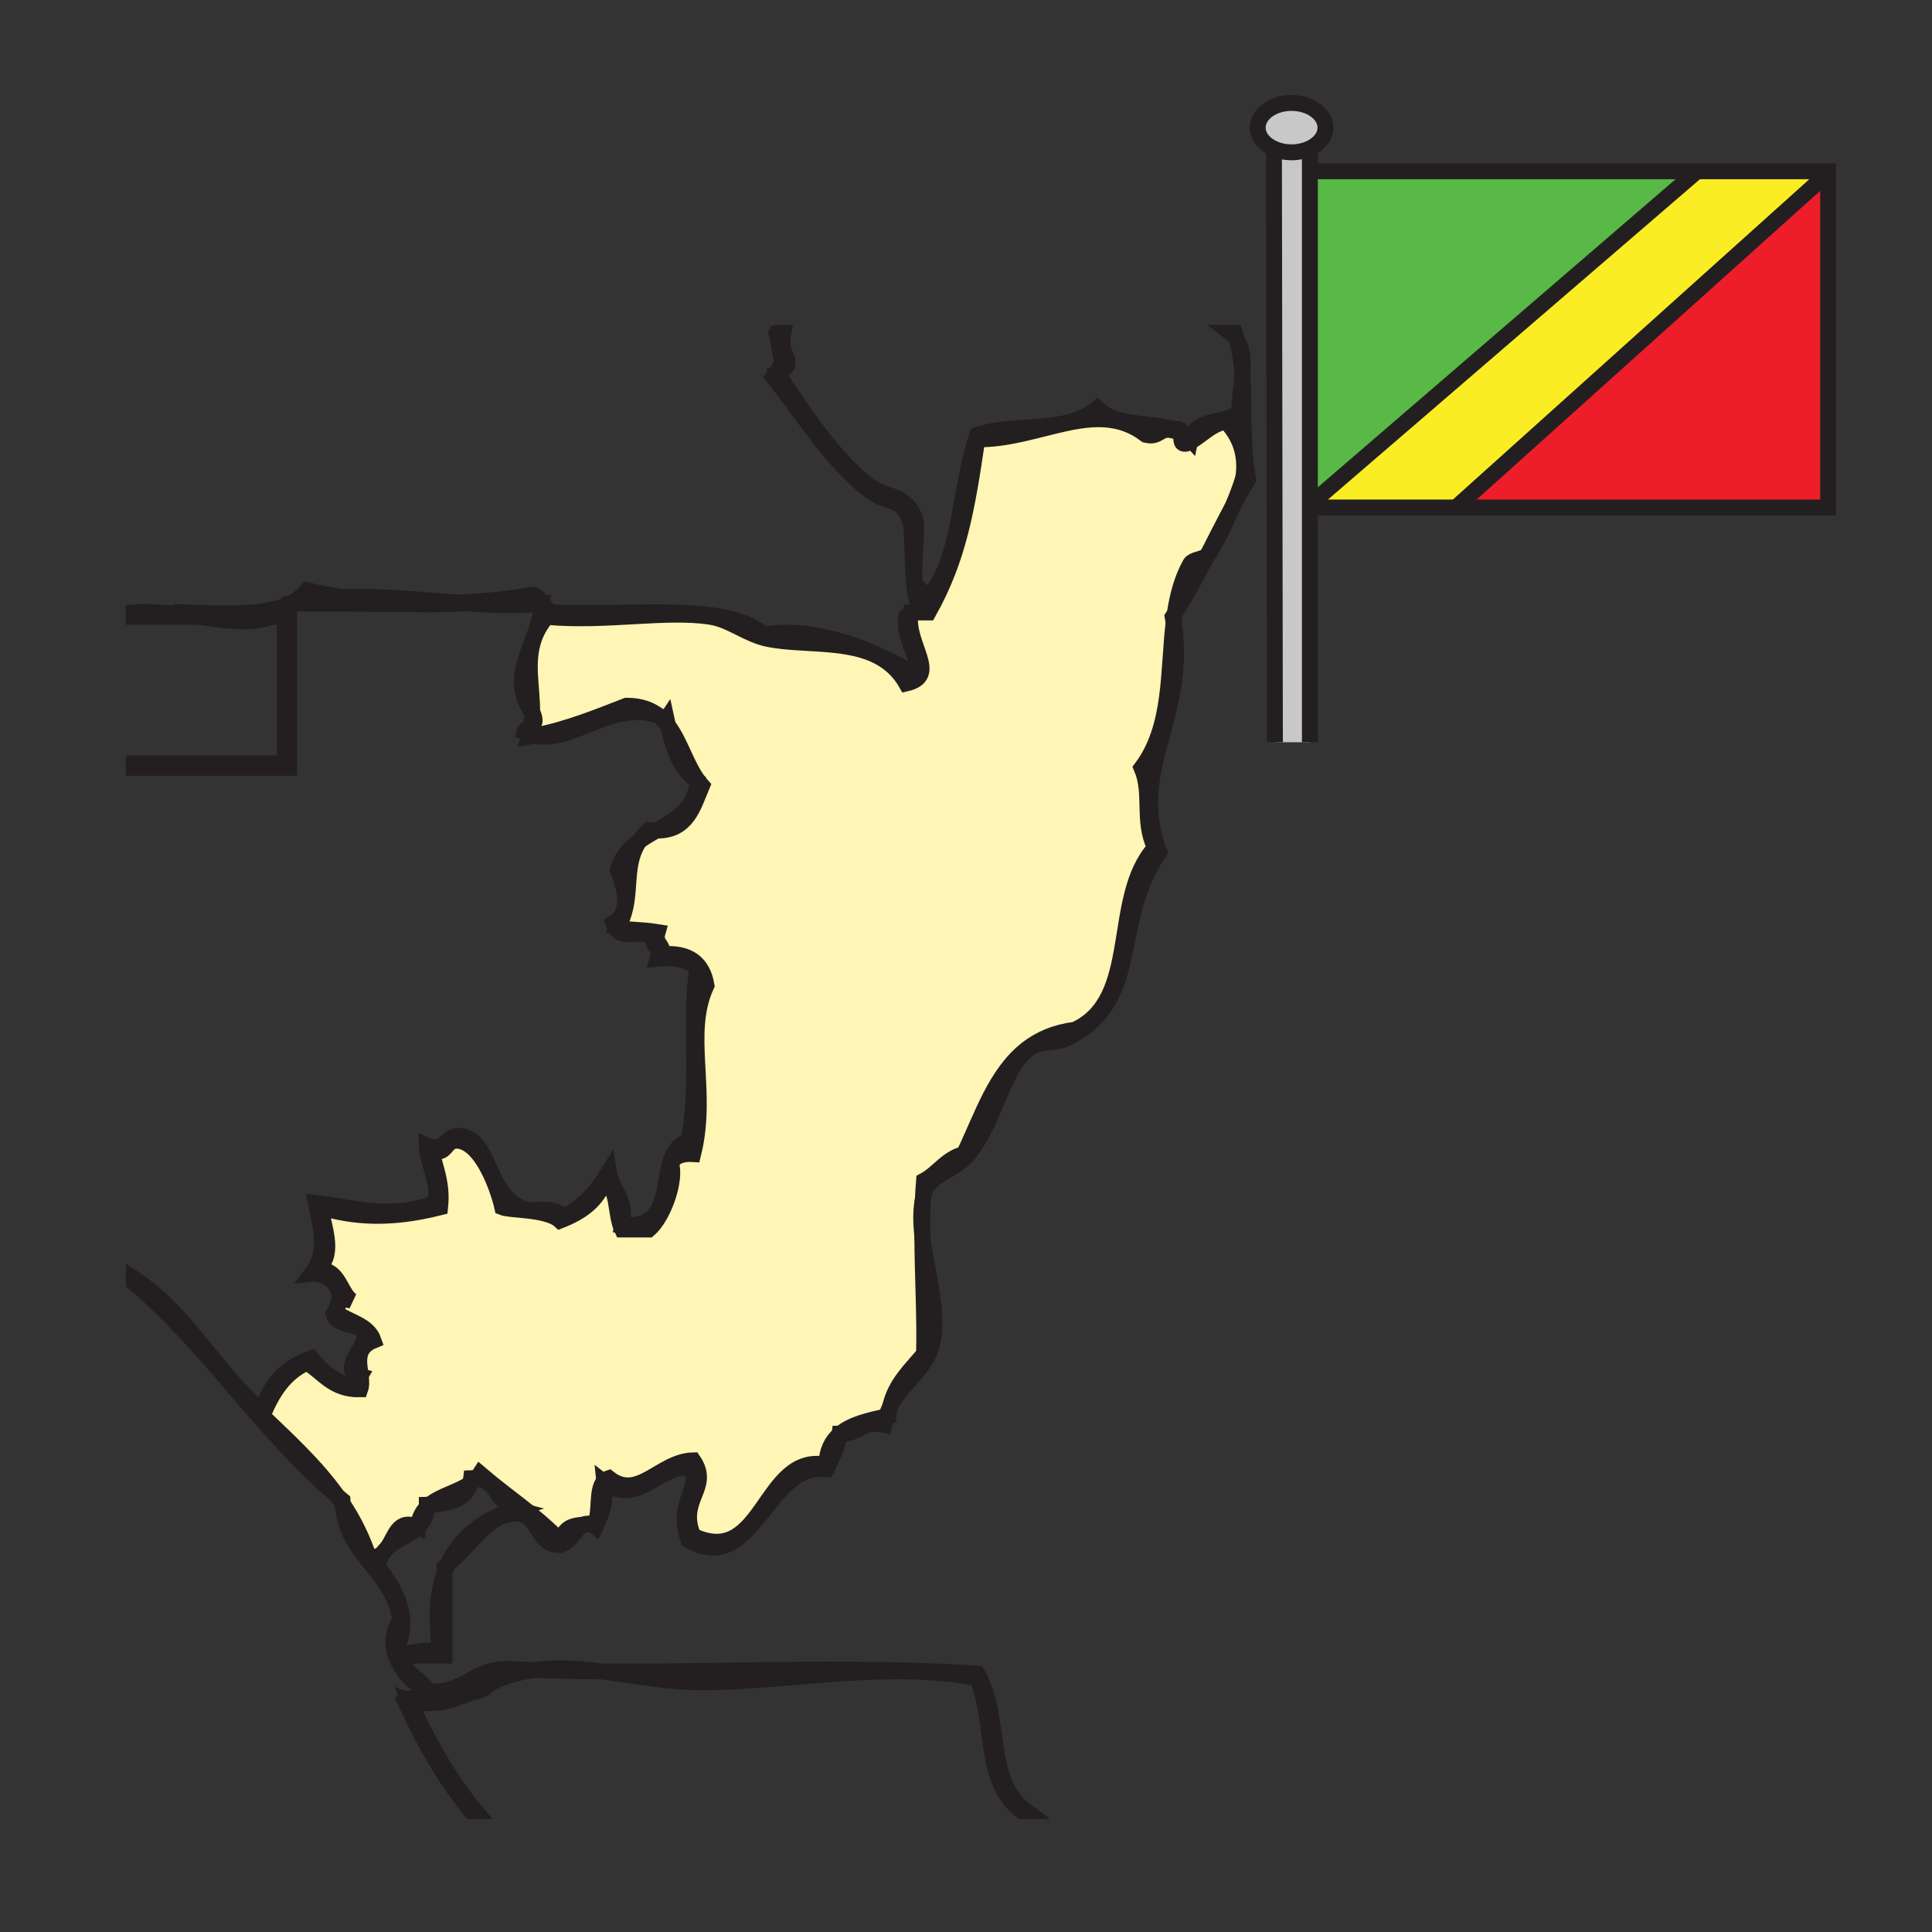
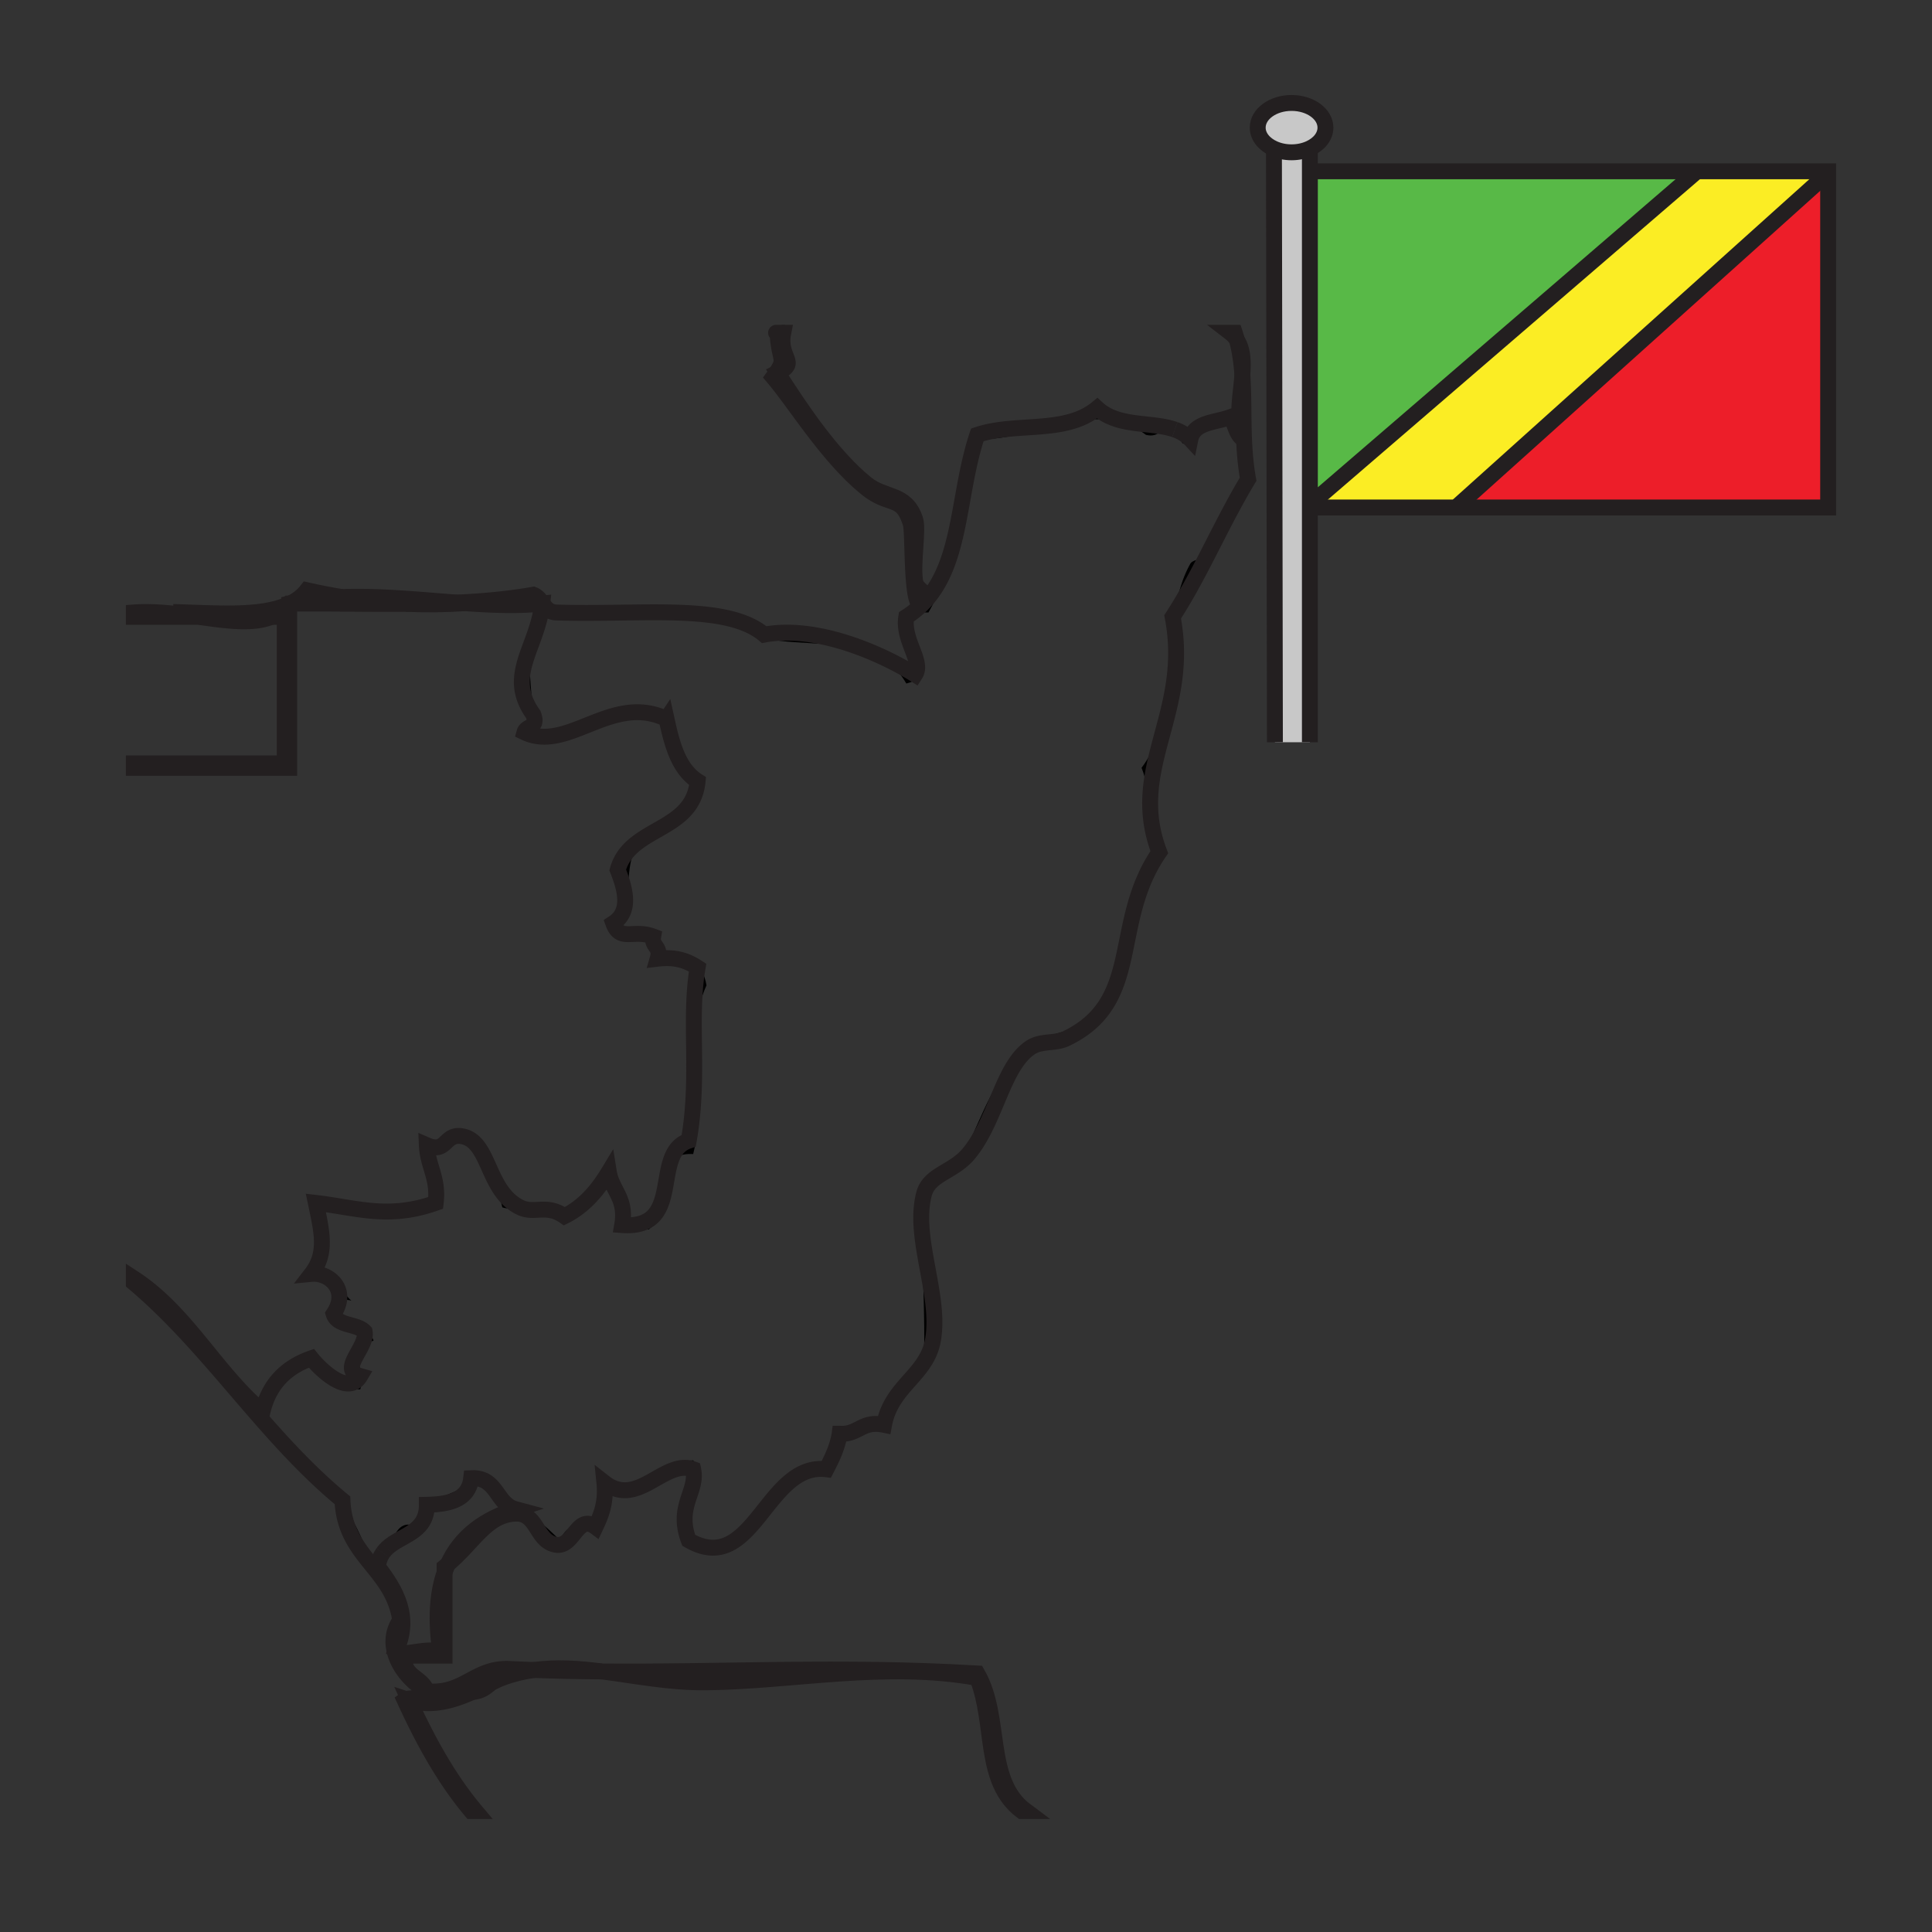
<svg xmlns="http://www.w3.org/2000/svg" width="850.89" height="850.89" viewBox="0 0 850.89 850.89" overflow="visible">
  <rect x="0" y="0" width="850.89" height="850.89" fill="#333333" stroke="none" />
  <path d="M381.54 213.04c8.21 6.63 17.51 3.74 21.51 15.64 1.56 4.65-1.27 19.03 0 27.37.57 3.76 5.85 5.03 5.18 7.82-.79.91-1.63 1.8-2.51 2.65-4.7.19-3.38-31.84-4.63-35.89-4-12.95-9.06-7.11-19.55-15.64-17.11-13.92-30.93-36.95-41.06-48.88 6.48-8.82 2.66-6.09 1.96-19.55h1.95c-1.67 11.34 7.85 13.02-1.95 17.6 10.2 15.96 23.99 36.67 39.1 48.88z" fill="#fff" />
  <path d="M546.98 155.75c.06.35.109.7.149 1.06.021.12.03.25.04.37.03.27.061.55.08.83.01.07.01.15.01.23.04.39.061.77.07 1.16.01.42.02.84.02 1.27 0 1.44-.069 2.92-.189 4.43-.37-5.25-1.07-10.38-2.42-15.41 1.17 1.79 1.87 3.83 2.24 6.06z" />
-   <path d="M291.6 420.29c.8-4.71-3.57-4.25-1.95-9.78-8.39-1.35-12.92-.74-17.6-1.96 1.76-3.03 2.79-6.07 3.44-9.09 2.15-10.03.03-19.9 6.08-29.02 2.37-1.7 4.94-3.17 7.52-4.65 13.53.24 16.17-10.44 20.11-19.8-.61-.68-1.18-1.39-1.73-2.13-5.32-7.22-7.85-17.24-13.28-24.35-.22-.94-.42-1.9-.63-2.85a30.47 30.47 0 0 0-3.53-1.44c-3.45-2.71-7.92-4.41-14.07-4.42-12.93 5-25.62 10.26-40.58 13.22-.72-.16-1.44-.35-2.16-.59.31-1.18.53-2.36.7-3.54 1.25-.8 2.16-1.95.98-5.18-.18-.25-.36-.51-.53-.76.15-11.1-2.91-22.09.87-32.75 1.14-3.2 2.89-6.37 5.53-9.51 26.62 2.39 52.64-3.13 72.34 0 8.76 1.4 16.23 8 25.42 9.78 14.23 2.75 32.33.63 46.1 6.63 5.81 2.54 10.86 6.51 14.51 12.92 15.1-3.48-.19-17.01 1.83-30.57.33-.22.66-.46.98-.71h6.96c13.28-23.64 17-45.53 21.51-76.26 13.22.16 25.84-4.13 37.8-6.79 12.98-2.89 25.181-3.86 36.5 4.84 5.98 1.42 5.75-3.37 11.73-1.96.359-.15.68-.28.97-.37h.01c.94.33 1.851.72 2.71 1.17.37 2.04-.72 5.55 2.17 5.07 6.49-2.63 9.96-8.29 17.601-9.78 6.31 6.54 8.84 14.51 7.82 23.47-.25 2.23-2.301 7.9-4.98 14.18-3.82 7.07-7.45 14.32-11.15 21.5-1.83 1.38-6.34 1.66-7.33 3.42-3.72 6.6-5.68 14.06-6.859 21.94-.311.51-.63 1.02-.96 1.52.16.82.3 1.64.43 2.45-2.6 21.78-.67 46.12-14.12 64.03 4.88 11.45.11 22.93 5.87 35.19-20.04 22.23-6.1 66.67-35.2 80.16-8.66 1.091-15.439 4.07-20.949 8.311-14.021 10.76-19.9 29.67-27.931 46.439-7.81 1.961-11.22 8.33-17.59 11.73-.22 2.65-.39 5.37-.51 8.14-.96 5-.87 10.351-.26 15.87.1 17.95 1.21 36.641.77 52.24-5.79 7.05-12.65 13-15 23.46-.65 1.29-1.21 2.66-1.67 4.13-7.63 1.66-15.19 3.38-20.24 7.61-.08 0-.16-.01-.24-.01-.01.09-.03.17-.05.26-3.43 2.979-5.64 7.189-5.82 13.43-27.82-5.72-27.49 45.88-58.65 31.28-6.8-16.141 8.31-21.09 0-33.24-14.57.29-23.98 18.11-37.15 7.83-6.32 2.15-3.32 13.62-5.87 19.55-1.04.26-2.01.44-2.92.58a3.82 3.82 0 0 0-2.26.311c-4.71.54-7.56.67-10.46 6.93-12.96-12.88-21.84-17.96-35.19-29.33-.47.74-1.01 1.41-1.61 2.03-.71-.09-1.47-.11-2.3-.07-.1.86-.25 1.66-.47 2.4-5.36 3.68-12.84 5.239-17.81 9.3l-1.27.03c0 .39 0 .77-.02 1.14-2.08 2.1-3.52 4.83-3.89 8.63-8.87-3.86-9.79 3.93-13.56 9.26 0 0 .01.01 0 .01-.69.641-1.32 1.351-1.87 2.131l-.01.02c-1.49 1.33-3.41 2.23-6.07 2.271-2.92-8.931-6.92-16.78-11.64-23.91-.04-.49-.07-1-.09-1.511-.75-.619-1.5-1.25-2.24-1.88-9.47-13.27-21.35-24.13-32.95-35.27 4.11-10.22 9.65-19.021 19.55-23.46 7.29 4.45 11.44 12.02 23.46 11.729.61-1.71.5-3.75.24-5.89-.7-5.75-2.49-12.31 5.63-15.61-2.36-6.77-10.23-8.029-15.65-11.729-.28-1.22-.38-2.26-.3-3.12.24-.6.43-1.19.57-1.76.87-1.32 2.74-1.65 5.6-.99-5.51-4.26-5.24-14.31-15.64-13.69 8.67-5.279 4-17.279 1.95-27.369 14.37 4.22 30.13 5.729 52.79 0 1.13-10.9-2.26-17.29-3.91-25.421 6.9 3.391 5.65-4.399 11.73-3.909 11.12.909 18.21 22.979 19.56 29.33 1.66.689 6.29.88 11.28 1.46 5.4.63 11.23 1.729 14.13 4.409 8.92-3.47 16.37-8.409 19.55-17.6 6.4 3.38 4.6 14.95 7.83 21.51h11.73c6.34-5.43 12.24-21.6 9.77-29.33 1.66-2.899 4.92-4.21 9.78-3.91 6.99-28.119-4.13-52.6 5.86-74.3-1.582-9.502-7.452-14.712-19.552-13.682z" fill="#fff5b4" />
  <path fill="#ed1e29" d="M805.15 77.66v145.85h-163v-.84L803.52 77.66z" />
  <path fill="#fbed24" d="M746.61 75.45h58.54v2.21h-1.63L642.15 222.67v.84h-62.93l-.03-3.24L746.61 76.1z" />
  <path fill="#58b947" d="M746.61 75.45v.65L579.19 220.27l-1.33-144.82z" />
  <path d="M553.92 56.21c0-6 6.68-10.87 14.91-10.87 8.24 0 14.92 4.87 14.92 10.87 0 3.83-2.73 7.21-6.85 9.14-2.33 1.09-5.101 1.73-8.07 1.73-2.84 0-5.5-.58-7.76-1.59-4.29-1.91-7.15-5.35-7.15-9.28z" fill="#c8c8c8" />
  <path d="M568.83 67.08c2.97 0 5.74-.64 8.07-1.73v261.54h-15.4l-.43-261.4c2.26 1.01 4.92 1.59 7.76 1.59z" fill="#c8c8c8" />
  <path d="M547.35 160.67c0-.43-.01-.85-.02-1.27.01.42.02.84.02 1.27zM547.33 159.4zM547.25 158.01c-.02-.28-.05-.56-.08-.83.04.27.06.55.08.83zM547.13 156.81zM546.46 189.45zM545.87 185.18zM543.82 146.56c.34 1.04.649 2.08.92 3.13a12.66 12.66 0 0 0-2.88-3.13h1.96zM542.75 223.31c-3.36 7.92-7.71 16.81-10.66 21.01-.13.18-.29.34-.49.49 3.7-7.18 7.33-14.43 11.15-21.5zM524.27 248.23c.99-1.76 5.5-2.04 7.33-3.42-4.47 8.7-9.05 17.3-14.189 25.36 1.179-7.88 3.139-15.34 6.859-21.94zM541.86 183.71c2.29 2.92 2.43 8 5.87 9.77a21.386 21.386 0 0 1-1.271-4.03c-.1-.46-.19-.93-.27-1.4-.08-.47-.141-.95-.19-1.43-.06-.47-.1-.95-.13-1.44-.46-6.51.8-13.58 1.29-20.08 1.03 14.4-.36 29.66 2.53 45.98-2.41 3.98-4.71 8.08-6.94 12.23 2.68-6.28 4.73-11.95 4.98-14.18 1.02-8.96-1.511-16.93-7.82-23.47-7.641 1.49-11.11 7.15-17.601 9.78-2.89.48-1.8-3.03-2.17-5.07 1.53.8 2.92 1.81 4.13 3.11 1.542-7.58 10.912-7.33 17.592-9.77z" />
  <path d="M517.43 189.2c1.891-.59 2.511.08 2.71 1.17-.86-.45-1.77-.84-2.71-1.17zM516.45 271.69c.33-.5.649-1.01.96-1.52-.2 1.31-.37 2.63-.53 3.97-.13-.81-.27-1.63-.43-2.45zM483.21 179.8c9.2 8.5 23.89 5.78 34.21 9.4-.29.09-.61.22-.97.37-5.98-1.41-5.75 3.38-11.73 1.96-11.319-8.7-23.52-7.73-36.5-4.84l-.029-.18c5.519-1.14 10.649-3.08 15.019-6.71zM516.88 274.14c6.72 41.15-20.17 64.82-6.3 101.18-21.59 31.4-6.79 65.661-41.061 82.11-4.84 2.33-10.949.801-15.64 3.91-.39.26-.77.53-1.14.82l-.26-.33c5.51-4.24 12.289-7.22 20.949-8.311 29.101-13.489 15.16-57.93 35.2-80.16-5.76-12.26-.99-23.74-5.87-35.19 13.452-17.909 11.522-42.249 14.122-64.029z" />
  <path d="M468.22 186.69c-11.96 2.66-24.58 6.95-37.8 6.79l-.57-.18c.181-.59.37-1.18.57-1.77 11.72-3.95 25.66-2.54 37.771-5.02l.029.18zM452.74 462.16c-11.45 8.939-14.471 32.16-26.23 46.109-6.82 8.08-17.22 8.79-19.55 17.601-.2.75-.37 1.51-.51 2.27.12-2.77.29-5.489.51-8.14 6.37-3.4 9.78-9.77 17.59-11.73 8.03-16.77 13.91-35.68 27.931-46.439l.259.329zM410.87 590.39c-2.33 12.74-13.4 18.101-18.91 29.32 2.35-10.46 9.21-16.41 15-23.46.44-15.6-.67-34.29-.77-52.24 1.67 15.44 7.26 32.23 4.68 46.38zM408.23 263.87c-.13.57-.53 1.22-1.27 1.96-.46.45-.87.67-1.24.69.88-.85 1.72-1.74 2.51-2.65zM406.45 528.14c-.23 5.15-.29 10.48-.26 15.87-.61-5.52-.7-10.87.26-15.87z" />
  <path d="M408.91 269.74h-6.96a39.4 39.4 0 0 0 3.77-3.22c.37-.02.78-.24 1.24-.69.74-.74 1.14-1.39 1.27-1.96 15.07-17.46 13.76-45.59 21.62-70.57l.57.18c-4.51 30.73-8.23 52.62-21.51 76.26zM403.05 297.11c3.75-5.79-5.64-15.15-3.91-25.42.63-.4 1.24-.81 1.83-1.24-2.02 13.56 13.27 27.09-1.83 30.57-3.65-6.41-8.7-10.38-14.51-12.92l.2-.45c7.56 3.25 13.95 6.77 18.22 9.46zM401.09 269.74h.86c-.32.25-.65.49-.98.71l.12-.71zM391.96 619.71c-.28 1.24-.5 2.54-.64 3.91-.34.07-.68.149-1.03.22.46-1.47 1.02-2.84 1.67-4.13zM390.29 623.84a28.46 28.46 0 0 0-.93 3.69c-9.78-2.04-11.15 4.33-19.31 3.92 5.05-4.23 12.61-5.95 20.24-7.61zM370.05 631.45c-.1.08-.2.16-.29.25.02-.09.04-.17.05-.26.08 0 .16.01.24.01zM265.15 736.14c54.47.45 104.58-2.68 165.27.891 11.18 19.41 3.311 47.1 21.51 60.6h-1.96c-17.29-13.1-11.45-37.96-19.55-58.649-40.78-7.29-80.72 1.51-119.27 1.949-16.31.189-31.4-2.911-46-4.791zM307.47 343.86c.55.74 1.12 1.45 1.73 2.13-3.94 9.36-6.58 20.04-20.11 19.8 8.48-4.83 17-9.61 18.15-21.76l.23-.17zM307.47 343.86l-.23.17c-7.64-4.88-10.74-14.31-13.05-24.52 5.43 7.11 7.96 17.13 13.28 24.35zM293.56 316.66c.21.95.41 1.91.63 2.85-1.22-1.6-2.58-3.05-4.16-4.29 1.17.39 2.34.87 3.53 1.44zM285.74 365.54c1.19.16 2.3.24 3.35.25-2.58 1.48-5.15 2.95-7.52 4.65 1.09-1.66 2.46-3.29 4.17-4.9zM290.03 315.22c-20.61-7.01-37.8 12.37-54.65 8.8 14.96-2.96 27.65-8.22 40.58-13.22 6.15.01 10.62 1.71 14.07 4.42zM281.57 370.44c-6.05 9.12-3.93 18.99-6.08 29.02l-.43-.07c.98-4.92-.86-10.84-3.01-16.25 1.6-5.8 5.2-9.61 9.52-12.7z" />
  <path d="M289.65 410.51c-1.62 5.53 2.75 5.07 1.95 9.78 12.1-1.03 17.97 4.18 19.55 13.68-9.99 21.7 1.13 46.181-5.86 74.3-4.86-.3-8.12 1.011-9.78 3.91l-.36-.1c1.33-4.48 3.53-8.15 8.18-9.68 5.02-28.44-.04-53.17 3.91-76.25-4.35-2.82-9.42-4.91-17.59-3.91 1.61-5.53-2.76-5.07-1.96-9.78-8.77-3.33-14.56 2.51-17.59-5.86 2.89-1.89 4.39-4.39 4.96-7.21l.43.07c-.65 3.02-1.68 6.06-3.44 9.09 4.68 1.22 9.21.61 17.6 1.96zM268.14 651c13.17 10.28 22.58-7.54 37.15-7.83 8.31 12.15-6.8 17.1 0 33.24 31.16 14.6 30.83-37 58.65-31.28.18-6.24 2.39-10.45 5.82-13.43-1.05 6.03-3.41 10.72-5.82 15.39-26.46-3.24-32.15 47.67-60.61 31.28-5.7-15.12 4.08-21.45 1.96-31.28-12.82-4.57-24.47 17.36-39.11 5.86.88 8.7-1.39 14.25-3.91 19.55-1.08-.81-2.04-1.23-2.92-1.37.91-.14 1.88-.32 2.92-.58 2.55-5.93-.45-17.4 5.87-19.55zM257.09 671.44c.69-.32 1.44-.44 2.26-.311-.8.131-1.55.221-2.26.311zM235.2 735.49c9.91-1.38 19.82-.66 29.95.649-9.81-.069-19.77-.269-29.95-.649zM238.96 265.72c1.34 1.9 2.71 3.78 5.72 4.02 37.4 1.26 75.25-4.31 91.89 9.77 16.11-2.98 34.21 2.11 48.26 8.14l-.2.45c-13.77-6-31.87-3.88-46.1-6.63-9.19-1.78-16.66-8.38-25.42-9.78-19.7-3.13-45.72 2.39-72.34 0-2.64 3.14-4.39 6.31-5.53 9.51l-.34-.12c1.68-4.66 3.29-9.65 3.91-15.25l.15-.11zM235.38 324.02c-.8.16-1.61.31-2.43.46.1-.35.19-.7.27-1.05.72.24 1.44.43 2.16.59z" />
  <path d="M234.9 261.92c1.9.72 2.97 2.27 4.06 3.8l-.15.11c-10.34 1.13-21.9.69-33.99-.17 10.04-.66 19.98-1.95 30.08-3.74zM234.9 281.08l.34.12c-3.78 10.66-.72 21.65-.87 32.75-8.2-11.98-3.6-21.46.53-32.87zM234.9 314.71c1.18 3.23.27 4.38-.98 5.18.3-1.98.43-3.96.45-5.94.17.25.35.51.53.76zM233.92 319.89c-.17 1.18-.39 2.36-.7 3.54-.75-.25-1.49-.55-2.23-.9.4-1.45 1.8-1.91 2.93-2.64zM232.55 532.78c4.91.64 9.46-1.7 16.04 2.859 8.7-4.33 14.64-11.43 19.55-19.55 1.35 8.43 7.93 11.63 5.87 23.46 20.12 1.48 17.65-15.75 21.14-27.47l.36.1c2.47 7.73-3.43 23.9-9.77 29.33h-11.73c-3.23-6.56-1.43-18.13-7.83-21.51-3.18 9.19-10.63 14.13-19.55 17.6-2.9-2.68-8.73-3.779-14.13-4.409l.05-.41z" />
  <path d="M201.18 265.4c11.74-.56 23.06-1.59 33.72-3.48-10.1 1.79-20.04 3.08-30.08 3.74-1.21-.08-2.42-.17-3.64-.26zM225.13 735.07c3.38.16 6.74.3 10.07.42-4.65.649-9.3 1.76-13.98 3.49-1.47.539-3.21 1.38-5.18 2.359 2.43-2.35 4.48-5.06 8.24-6.07.29-.069.57-.129.85-.199zM211.44 649.04c13.35 11.37 22.23 16.45 35.19 29.33 2.9-6.26 5.75-6.39 10.46-6.93-4.13 1.81-6.46 10.01-12.41 8.88-8.78-1.66-7.83-14.021-17.6-13.681-12.65.431-18.33 12.63-29.84 22.28 5.62-12.41 16.15-19.91 29.84-24.24-8.12-2.17-7.99-12.59-17.25-13.609.6-.62 1.14-1.29 1.61-2.03zM208.13 745.17c2.89-1.3 5.55-2.66 7.89-3.82-1.99 1.91-4.24 3.56-7.89 3.82z" />
  <path d="M207.53 651c.83-.04 1.59-.02 2.3.07-.82.88-1.76 1.649-2.77 2.33.22-.74.37-1.54.47-2.4z" />
  <path d="M201.18 265.4c1.22.09 2.43.18 3.64.26-8.54.57-17.15.7-25.99.29 7.57-.05 15.04-.21 22.35-.55z" fill="#fff" />
  <path d="M207.06 653.4c-2.01 7.02-9.08 8.979-17.81 9.3 4.97-4.06 12.45-5.62 17.81-9.3zM195.8 690.1c.49-.39.97-.779 1.44-1.18-.52 1.16-1 2.36-1.44 3.61v-2.43zM187.98 662.73l1.27-.03c-.46.37-.89.76-1.29 1.17.02-.37.02-.75.02-1.14zM188.33 744.88l-.35-.03c-.02-.069-.04-.13-.06-.189.14.079.28.149.41.219zM184.07 672.5c.37-3.8 1.81-6.53 3.89-8.63-.58 11.2-11.35 12.21-17.45 17.89 3.77-5.33 4.69-13.12 13.56-9.26z" />
  <path d="M178.2 748.76c3.43-2.47 11.79 1.98 17.6-1.96-2.28.09-4.87-.609-7.47-1.92 16.32 1.41 20.82-10.91 36.8-9.81-.29.06-.58.12-.85.199-7.74 1.82-17.13 3.681-20.66 9.58 1.72.32 3.2.41 4.51.32-8.17 3.67-18.16 6.84-27.97 3.59 8.19 17.87 17.42 34.71 29.32 48.87h-1.95c-11.91-14.159-21.13-30.999-29.33-48.869zM201.18 265.4c-7.31.34-14.78.5-22.35.55-9.13-.41-18.49-1.38-28.27-3 16.56-.61 34.01 1.19 50.62 2.45zM195.8 729.2h-17.6c-1.03 9.42 7.62 9.16 9.72 15.46-6.18-3.271-12.27-9.92-14.09-17.3l.46-.11c3.23 2.66 11.41-1.6 19.55 0-2.05-14.28-1.21-25.67 1.96-34.72v36.67z" />
  <path d="M178.83 265.95c-16.75.13-34-.23-51.09-.12.11-.05.21-.1.32-.15 7.18-1.65 14.74-2.46 22.5-2.73 9.78 1.62 19.14 2.59 28.27 3zM168.64 683.9c.55-.78 1.18-1.49 1.87-2.131-.55.781-1.16 1.511-1.87 2.131zM166.47 690.1c7.92 10.24 14.92 22.061 7.82 37.15l-.46.11c-1.13-4.53-.65-9.341 2.42-13.801-3.25-22.279-23.54-27.54-25.33-51.279 4.72 7.13 8.72 14.979 11.64 23.91 2.66-.04 4.58-.94 6.07-2.271-1.14 1.641-1.93 3.641-2.16 6.181zM150.83 660.77c.02.511.05 1.021.09 1.511-.75-1.15-1.53-2.28-2.33-3.391.74.63 1.49 1.26 2.24 1.88zM148.87 578.66c5.42 3.7 13.29 4.96 15.65 11.729-8.12 3.301-6.33 9.86-5.63 15.61l-.24.03c-9.87-2.78 3.35-12.61 1.95-19.55-3.5-3.671-12-2.341-13.68-7.82.71-1.07 1.25-2.11 1.65-3.12-.08.861.02 1.901.3 3.121z" />
  <path d="M149.14 573.78c-.14.569-.33 1.16-.57 1.76.06-.71.25-1.3.57-1.76zM138.67 558.83c5.06-8.29 2.96-17 .43-29.05 18.12 2.12 31.86 7.39 52.79 0 1.32-11.101-3.52-16.04-3.91-25.42 9.01 3.89 7.56-5.4 15.64-3.91 12.26 2.26 10.7 24.069 25.42 31.28 1.21.59 2.37.899 3.51 1.05l-.05.41c-4.99-.58-9.62-.771-11.28-1.46-1.35-6.351-8.44-28.421-19.56-29.33-6.08-.49-4.83 7.3-11.73 3.909 1.65 8.131 5.04 14.521 3.91 25.421-22.66 5.729-38.42 4.22-52.79 0 2.05 10.09 6.72 22.09-1.95 27.369l-.43-.269z" />
  <path d="M139.1 559.1c10.4-.619 10.13 9.431 15.64 13.69-2.86-.66-4.73-.33-5.6.99 1.92-7.971-5.36-13.36-12-12.721.57-.739 1.09-1.479 1.53-2.229l.43.27zM128.06 265.68c-.11.05-.21.1-.32.15h-.37c.23-.05.46-.11.69-.15z" />
  <path d="M127.74 265.83c-.12.06-.25.12-.37.18v-.18h.37z" fill="#fff" />
  <path d="M127.37 266.01v72.16H58.94v-1.96h66.47v-64.52h-5.84c2.92-1.18 5.47-2.96 7.57-5.57.07-.04.15-.07.23-.11z" />
  <path d="M127.37 265.83v.18c-.08.04-.16.07-.23.11.08-.09.15-.19.23-.29zM87.54 271.69h32.03c-8.36 3.37-19.71 1.73-32.03 0zM158.65 611.89c-12.02.29-16.17-7.279-23.46-11.729-9.9 4.439-15.44 13.24-19.55 23.46 11.6 11.14 23.48 22 32.95 35.27-33.1-28.09-56.47-65.909-89.65-93.92v-1.96c23.27 15.181 35.88 41.021 56.7 58.66 2.88-12.11 10.39-19.59 21.5-23.46 3.87 4.82 16.12 16.92 21.51 7.82l.24-.03c.26 2.139.37 4.179-.24 5.889zM87.54 271.69h-28.6v-1.95c9.5-.7 19.33.65 28.6 1.95z" />
  <g fill="none" stroke="#231f20" stroke-width="7">
    <path d="M577.86 75.45h227.29v148.06H579.22M561.07 65.49c-4.29-1.91-7.15-5.35-7.15-9.28 0-6 6.68-10.87 14.91-10.87 8.24 0 14.92 4.87 14.92 10.87 0 3.83-2.73 7.21-6.85 9.14-2.33 1.09-5.101 1.73-8.07 1.73-2.84 0-5.5-.58-7.76-1.59z" />
    <path d="M561.07 65.19v.3l.43 261.4M576.9 64.64v262.25M803.82 90.68l1.33-.76.79-.44M578.22 221.11l.97-.84L746.61 76.1M803.52 77.66L642.15 222.67M127.14 266.12c-12.42 5.69-32.32 3.9-50.92 3.4M127.74 265.83c-.12.06-.25.12-.37.18M150.56 262.95c-5.01-.82-10.12-1.82-15.37-2.99-1.87 2.41-4.28 4.28-7.13 5.72M204.82 265.66c-8.54.57-17.15.7-25.99.29M408.23 263.87c.67-2.79-4.61-4.06-5.18-7.82-1.27-8.34 1.56-22.72 0-27.37-4-11.9-13.3-9.01-21.51-15.64-15.11-12.21-28.9-32.92-39.1-48.88 9.8-4.58.28-6.26 2.53-17.6h-.58" />
    <path d="M344.39 146.56h-1.95c-.72 0-.98 0 0 0 .7 13.46 4.52 10.73-1.96 19.55 10.13 11.93 23.95 34.96 41.06 48.88 10.49 8.53 15.55 2.69 19.55 15.64 1.25 4.05-.07 36.08 4.63 35.89M517.43 189.2c.94.33 1.851.72 2.71 1.17 1.53.8 2.92 1.81 4.13 3.11 1.54-7.58 10.91-7.33 17.591-9.77 2.29 2.92 2.43 8 5.87 9.77a21.386 21.386 0 0 1-1.271-4.03c-.1-.46-.19-.93-.27-1.4-.08-.47-.141-.95-.19-1.43-.06-.48-.1-.96-.13-1.44-.46-6.51.8-13.58 1.29-20.08.12-1.51.189-2.99.189-4.43 0-.43-.01-.85-.02-1.27-.01-.39-.03-.78-.07-1.16 0-.08 0-.16-.01-.23-.02-.28-.04-.56-.08-.83-.01-.12-.02-.25-.04-.37-.04-.36-.09-.71-.149-1.06-.37-2.23-1.07-4.27-2.24-6.06" />
    <path d="M87.54 271.69c12.32 1.73 23.67 3.37 32.03 0 2.92-1.18 5.47-2.96 7.57-5.57.08-.09.15-.19.23-.29h.37c17.09-.11 34.34.25 51.09.12 7.57-.05 15.04-.21 22.35-.55 11.74-.56 23.06-1.59 33.72-3.48 1.9.72 2.97 2.27 4.06 3.8 1.34 1.9 2.71 3.78 5.72 4.02 37.4 1.26 75.25-4.31 91.89 9.77 16.11-2.98 34.21 2.11 48.26 8.14 7.56 3.25 13.95 6.77 18.22 9.46 3.75-5.79-5.64-15.15-3.91-25.42.63-.4 1.24-.81 1.83-1.24.33-.22.66-.46.98-.71a39.4 39.4 0 0 0 3.77-3.22c.88-.85 1.72-1.74 2.51-2.65 15.07-17.46 13.76-45.59 21.62-70.57.181-.59.37-1.18.57-1.77 11.72-3.95 25.66-2.54 37.771-5.02 5.52-1.14 10.649-3.08 15.02-6.71 9.2 8.5 23.89 5.78 34.21 9.4M87.54 271.69h-28.6v-1.95c9.5-.7 19.33.65 28.6 1.95z" />
    <path d="M216.02 741.35c-2.34 1.16-5 2.521-7.89 3.82-8.17 3.67-18.16 6.84-27.97 3.59 8.19 17.87 17.42 34.71 29.32 48.87h-1.95c-11.91-14.16-21.13-31-29.33-48.87 3.43-2.47 11.79 1.98 17.6-1.96-2.28.09-4.87-.609-7.47-1.92-.13-.07-.27-.14-.41-.22-6.18-3.271-12.27-9.92-14.09-17.3-1.13-4.53-.65-9.341 2.42-13.801-3.25-22.279-23.54-27.54-25.33-51.279-.04-.49-.07-1-.09-1.511-.75-.619-1.5-1.25-2.24-1.88-33.1-28.09-56.47-65.909-89.65-93.92v-1.96c23.27 15.181 35.88 41.021 56.7 58.66 2.88-12.11 10.39-19.59 21.5-23.46 3.87 4.82 16.12 16.92 21.51 7.82-9.87-2.78 3.35-12.61 1.95-19.55-3.5-3.671-12-2.341-13.68-7.82.71-1.07 1.25-2.11 1.65-3.12.24-.6.43-1.19.57-1.76 1.92-7.971-5.36-13.36-12-12.721.57-.739 1.09-1.479 1.53-2.229 5.06-8.29 2.96-17 .43-29.05 18.12 2.12 31.86 7.39 52.79 0 1.32-11.101-3.52-16.04-3.91-25.42 9.01 3.89 7.56-5.4 15.64-3.91 12.26 2.26 10.7 24.069 25.42 31.28 1.21.59 2.37.899 3.51 1.05 4.91.64 9.46-1.7 16.04 2.859 8.7-4.33 14.64-11.43 19.55-19.55 1.35 8.43 7.93 11.63 5.87 23.46 20.12 1.48 17.65-15.75 21.14-27.47 1.33-4.48 3.53-8.15 8.18-9.68 5.02-28.44-.04-53.17 3.91-76.25-4.35-2.82-9.42-4.91-17.59-3.91 1.61-5.53-2.76-5.07-1.96-9.78-8.77-3.33-14.56 2.51-17.59-5.86 2.89-1.89 4.39-4.39 4.96-7.21.98-4.92-.86-10.84-3.01-16.25 1.6-5.8 5.2-9.61 9.52-12.7 2.37-1.7 4.94-3.17 7.52-4.65 8.48-4.83 17-9.61 18.15-21.76-7.64-4.88-10.74-14.31-13.05-24.52-.22-.94-.42-1.9-.63-2.85a30.47 30.47 0 0 0-3.53-1.44c-20.61-7.01-37.8 12.37-54.65 8.8-.72-.16-1.44-.35-2.16-.59-.75-.25-1.49-.55-2.23-.9.4-1.45 1.8-1.91 2.93-2.64 1.25-.8 2.16-1.95.98-5.18-.18-.25-.36-.51-.53-.76-8.2-11.98-3.6-21.46.53-32.87 1.68-4.66 3.29-9.65 3.91-15.25-10.34 1.13-21.9.69-33.99-.17-1.21-.08-2.42-.17-3.64-.26-16.61-1.26-34.06-3.06-50.62-2.45-7.76.27-15.32 1.08-22.5 2.73-.23.04-.46.1-.69.15v72.34H58.94v-1.96h66.47v-64.52H87.54" />
    <path d="M265.15 736.14c-10.13-1.31-20.04-2.029-29.95-.649-4.65.649-9.3 1.76-13.98 3.49-1.47.539-3.21 1.38-5.18 2.359M265.15 736.14c54.47.45 104.58-2.68 165.27.891 11.18 19.41 3.311 47.1 21.51 60.6h-1.96c-17.29-13.1-11.45-37.96-19.55-58.649-40.78-7.29-80.72 1.51-119.27 1.949-16.31.189-31.4-2.911-46-4.791z" />
    <path d="M544.74 149.69c1.35 5.03 2.05 10.16 2.42 15.41 1.03 14.4-.36 29.66 2.53 45.98-2.41 3.98-4.71 8.08-6.94 12.23-3.82 7.07-7.45 14.32-11.15 21.5-4.47 8.7-9.05 17.3-14.189 25.36-.311.51-.63 1.02-.96 1.52.16.82.3 1.64.43 2.45 6.72 41.15-20.17 64.82-6.3 101.18-21.59 31.4-6.79 65.661-41.061 82.11-4.84 2.33-10.949.801-15.64 3.91-.39.26-.77.53-1.14.82-11.45 8.939-14.471 32.16-26.23 46.109-6.82 8.08-17.22 8.79-19.55 17.601-.2.75-.37 1.51-.51 2.27-.96 5-.87 10.351-.26 15.87 1.67 15.44 7.26 32.23 4.68 46.38-2.33 12.74-13.4 18.101-18.91 29.32-.65 1.29-1.21 2.66-1.67 4.13a28.46 28.46 0 0 0-.93 3.69c-9.78-2.04-11.15 4.33-19.31 3.92-.08 0-.16-.01-.24-.01-.01.09-.03.17-.05.26-1.05 6.03-3.41 10.72-5.82 15.39-26.46-3.24-32.15 47.67-60.61 31.28-5.7-15.12 4.08-21.45 1.96-31.28-12.82-4.57-24.47 17.36-39.11 5.86.88 8.7-1.39 14.25-3.91 19.55-1.08-.81-2.04-1.23-2.92-1.37a3.82 3.82 0 0 0-2.26.311c-4.13 1.81-6.46 10.01-12.41 8.88-8.78-1.66-7.83-14.021-17.6-13.681-12.65.431-18.33 12.63-29.84 22.28-.47.4-.95.79-1.44 1.18v39.101h-17.6c-1.03 9.42 7.62 9.16 9.72 15.46.02.06.04.12.06.189l.35.03c16.32 1.41 20.82-10.91 36.8-9.81-.28.069-.56.13-.85.199-7.74 1.82-17.13 3.681-20.66 9.58 1.72.32 3.2.41 4.51.32 3.65-.26 5.9-1.91 7.91-3.83-.01 0-.01 0 0 0 2.43-2.35 4.48-5.06 8.24-6.07.27-.079.56-.14.85-.199 3.38.16 6.74.3 10.07.42 10.18.38 20.14.58 29.95.649M544.74 149.69a12.66 12.66 0 0 0-2.88-3.13h1.96c.34 1.04.65 2.08.92 3.13z" />
    <path d="M168.63 683.92c-1.14 1.64-1.93 3.64-2.16 6.18 7.92 10.24 14.92 22.061 7.82 37.15 3.23 2.66 11.41-1.6 19.55 0-2.05-14.28-1.21-25.67 1.96-34.72.44-1.25.92-2.45 1.44-3.61 5.62-12.41 16.15-19.91 29.84-24.24-8.12-2.17-7.99-12.59-17.25-13.609-.71-.09-1.47-.11-2.3-.07-.1.86-.25 1.66-.47 2.4-2.01 7.02-9.08 8.979-17.81 9.3l-1.27.03c0 .39 0 .77-.02 1.14-.58 11.2-11.35 12.21-17.45 17.89M170.51 681.77c-.69.641-1.32 1.351-1.87 2.131" />
-     <path d="M517.42 189.2c-.29.09-.61.22-.97.37-5.98-1.41-5.75 3.38-11.73 1.96-11.319-8.7-23.52-7.73-36.5-4.84-11.96 2.66-24.58 6.95-37.8 6.79-4.51 30.73-8.23 52.62-21.51 76.26h-7.82l-.12.71c-2.02 13.56 13.27 27.09-1.83 30.57-3.65-6.41-8.7-10.38-14.51-12.92-13.77-6-31.87-3.88-46.1-6.63-9.19-1.78-16.66-8.38-25.42-9.78-19.7-3.13-45.72 2.39-72.34 0-2.64 3.14-4.39 6.31-5.53 9.51-3.78 10.66-.72 21.65-.87 32.75-.02 1.98-.15 3.96-.45 5.94-.17 1.18-.39 2.36-.7 3.54-.08.35-.17.7-.27 1.05.82-.15 1.63-.3 2.43-.46 14.96-2.96 27.65-8.22 40.58-13.22 6.15.01 10.62 1.71 14.07 4.42 1.58 1.24 2.94 2.69 4.16 4.29 5.43 7.11 7.96 17.13 13.28 24.35.55.74 1.12 1.45 1.73 2.13-3.94 9.36-6.58 20.04-20.11 19.8-1.05-.01-2.16-.09-3.35-.25-1.71 1.61-3.08 3.24-4.17 4.9-6.05 9.12-3.93 18.99-6.08 29.02-.65 3.02-1.68 6.06-3.44 9.09 4.68 1.22 9.21.61 17.6 1.96-1.62 5.53 2.75 5.07 1.95 9.78 12.1-1.03 17.97 4.18 19.55 13.68-9.99 21.7 1.13 46.181-5.86 74.3-4.86-.3-8.12 1.011-9.78 3.91 2.47 7.73-3.43 23.9-9.77 29.33h-11.73c-3.23-6.56-1.43-18.13-7.83-21.51-3.18 9.19-10.63 14.13-19.55 17.6-2.9-2.68-8.73-3.779-14.13-4.409-4.99-.58-9.62-.771-11.28-1.46-1.35-6.351-8.44-28.421-19.56-29.33-6.08-.49-4.83 7.3-11.73 3.909 1.65 8.131 5.04 14.521 3.91 25.421-22.66 5.729-38.42 4.22-52.79 0 2.05 10.09 6.72 22.09-1.95 27.369 10.4-.619 10.13 9.431 15.64 13.69-2.86-.66-4.73-.33-5.6.99-.32.46-.51 1.05-.57 1.76-.08.86.02 1.9.3 3.12 5.42 3.7 13.29 4.96 15.65 11.729-8.12 3.301-6.33 9.86-5.63 15.61.26 2.14.37 4.18-.24 5.89-12.02.29-16.17-7.279-23.46-11.729-9.9 4.439-15.44 13.24-19.55 23.46 11.6 11.14 23.48 22 32.95 35.27.8 1.11 1.58 2.24 2.33 3.391 4.72 7.13 8.72 14.979 11.64 23.91 2.66-.04 4.58-.94 6.07-2.271l.01-.02c.71-.62 1.32-1.351 1.87-2.131.01 0 0-.01 0-.01 3.77-5.33 4.69-13.12 13.56-9.26.37-3.8 1.81-6.53 3.89-8.63.4-.41.83-.8 1.29-1.17 4.97-4.061 12.45-5.62 17.81-9.3 1.01-.681 1.95-1.45 2.77-2.33.6-.62 1.14-1.29 1.61-2.03 13.35 11.37 22.23 16.45 35.19 29.33 2.9-6.26 5.75-6.39 10.46-6.93.71-.091 1.46-.181 2.26-.311.91-.14 1.88-.32 2.92-.58 2.55-5.93-.45-17.399 5.87-19.55 13.17 10.28 22.58-7.54 37.15-7.83 8.31 12.15-6.8 17.1 0 33.24 31.16 14.6 30.83-37 58.65-31.28.18-6.24 2.39-10.45 5.82-13.43.09-.09.19-.17.29-.25 5.05-4.23 12.61-5.95 20.24-7.61.35-.07.69-.149 1.03-.22.14-1.37.36-2.67.64-3.91 2.35-10.46 9.21-16.41 15-23.46.44-15.6-.67-34.29-.77-52.24-.03-5.39.03-10.72.26-15.87.12-2.77.29-5.489.51-8.14 6.37-3.4 9.78-9.77 17.59-11.73 8.03-16.77 13.91-35.68 27.931-46.439 5.51-4.24 12.289-7.22 20.949-8.311 29.101-13.489 15.16-57.93 35.2-80.16-5.76-12.26-.99-23.74-5.87-35.19 13.45-17.91 11.521-42.25 14.12-64.03.16-1.34.33-2.66.53-3.97 1.18-7.88 3.14-15.34 6.859-21.94.99-1.76 5.5-2.04 7.33-3.42.2-.15.36-.31.49-.49 2.95-4.2 7.3-13.09 10.66-21.01 2.68-6.28 4.73-11.95 4.98-14.18 1.02-8.96-1.511-16.93-7.82-23.47-7.641 1.49-11.11 7.15-17.601 9.78-2.89.48-1.8-3.03-2.17-5.07-.199-1.09-.819-1.76-2.71-1.17h-.008z" />
  </g>
  <path fill="none" d="M.25.25h850.394v850.394H.25z" />
</svg>